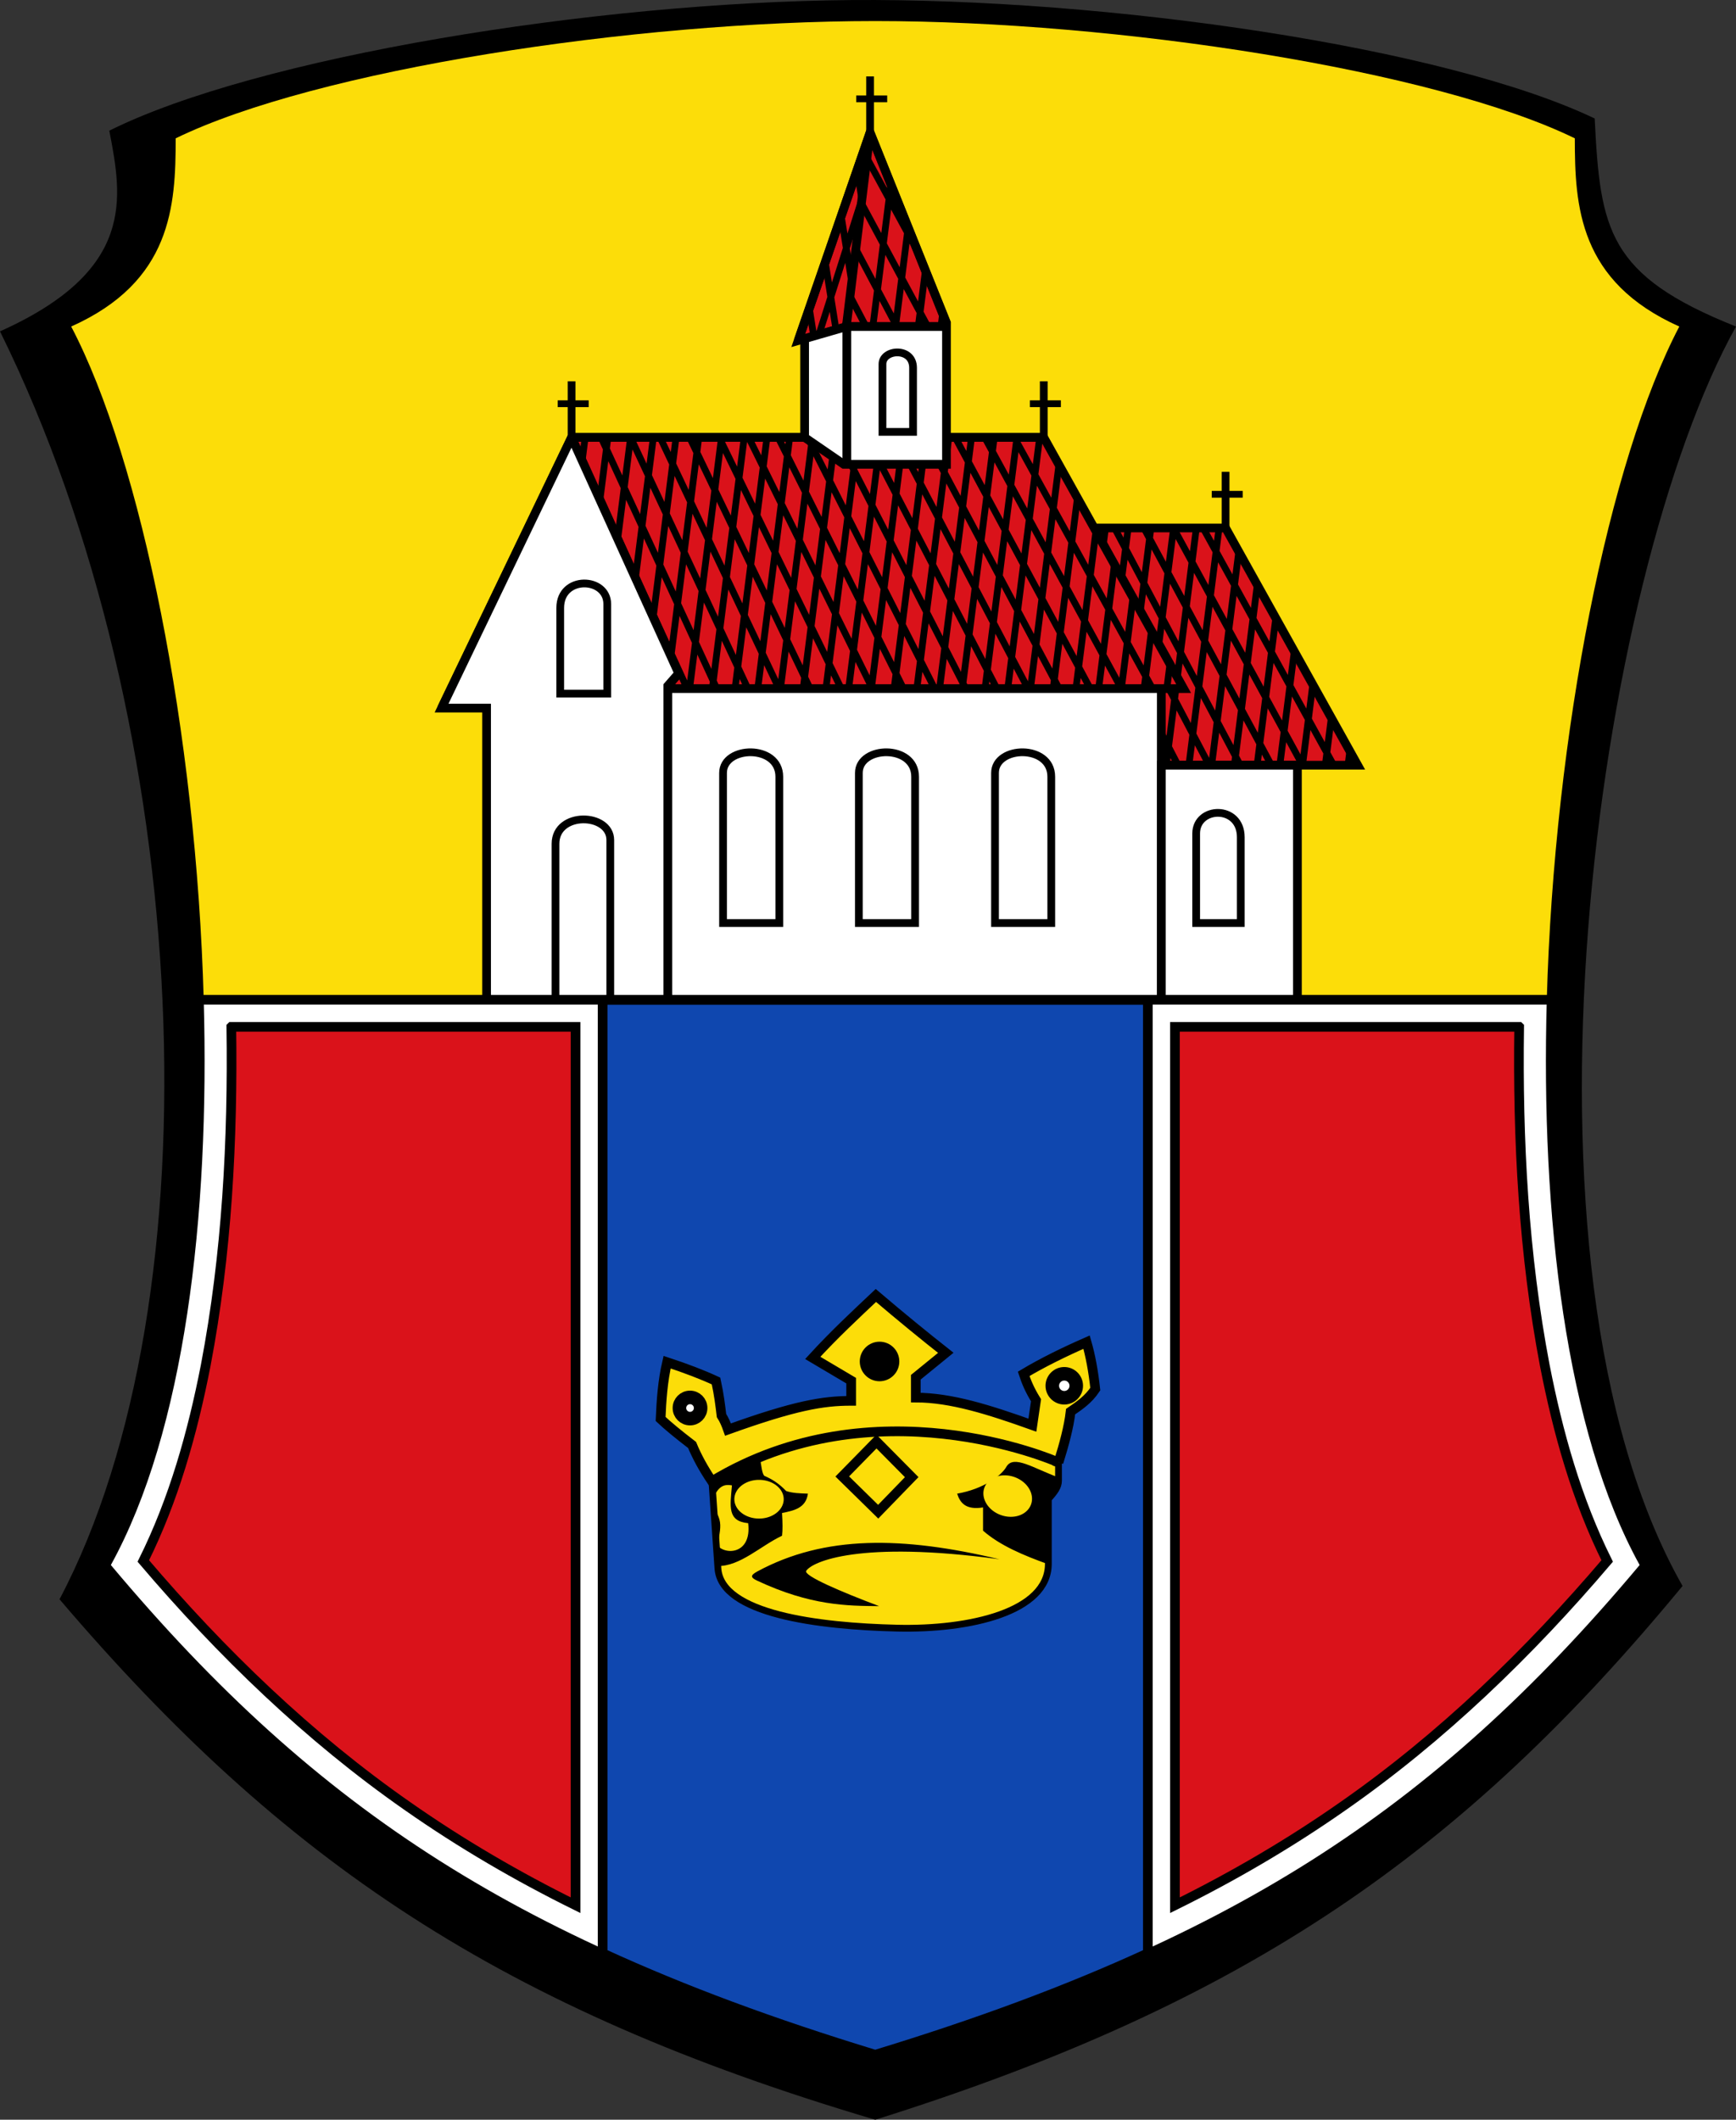
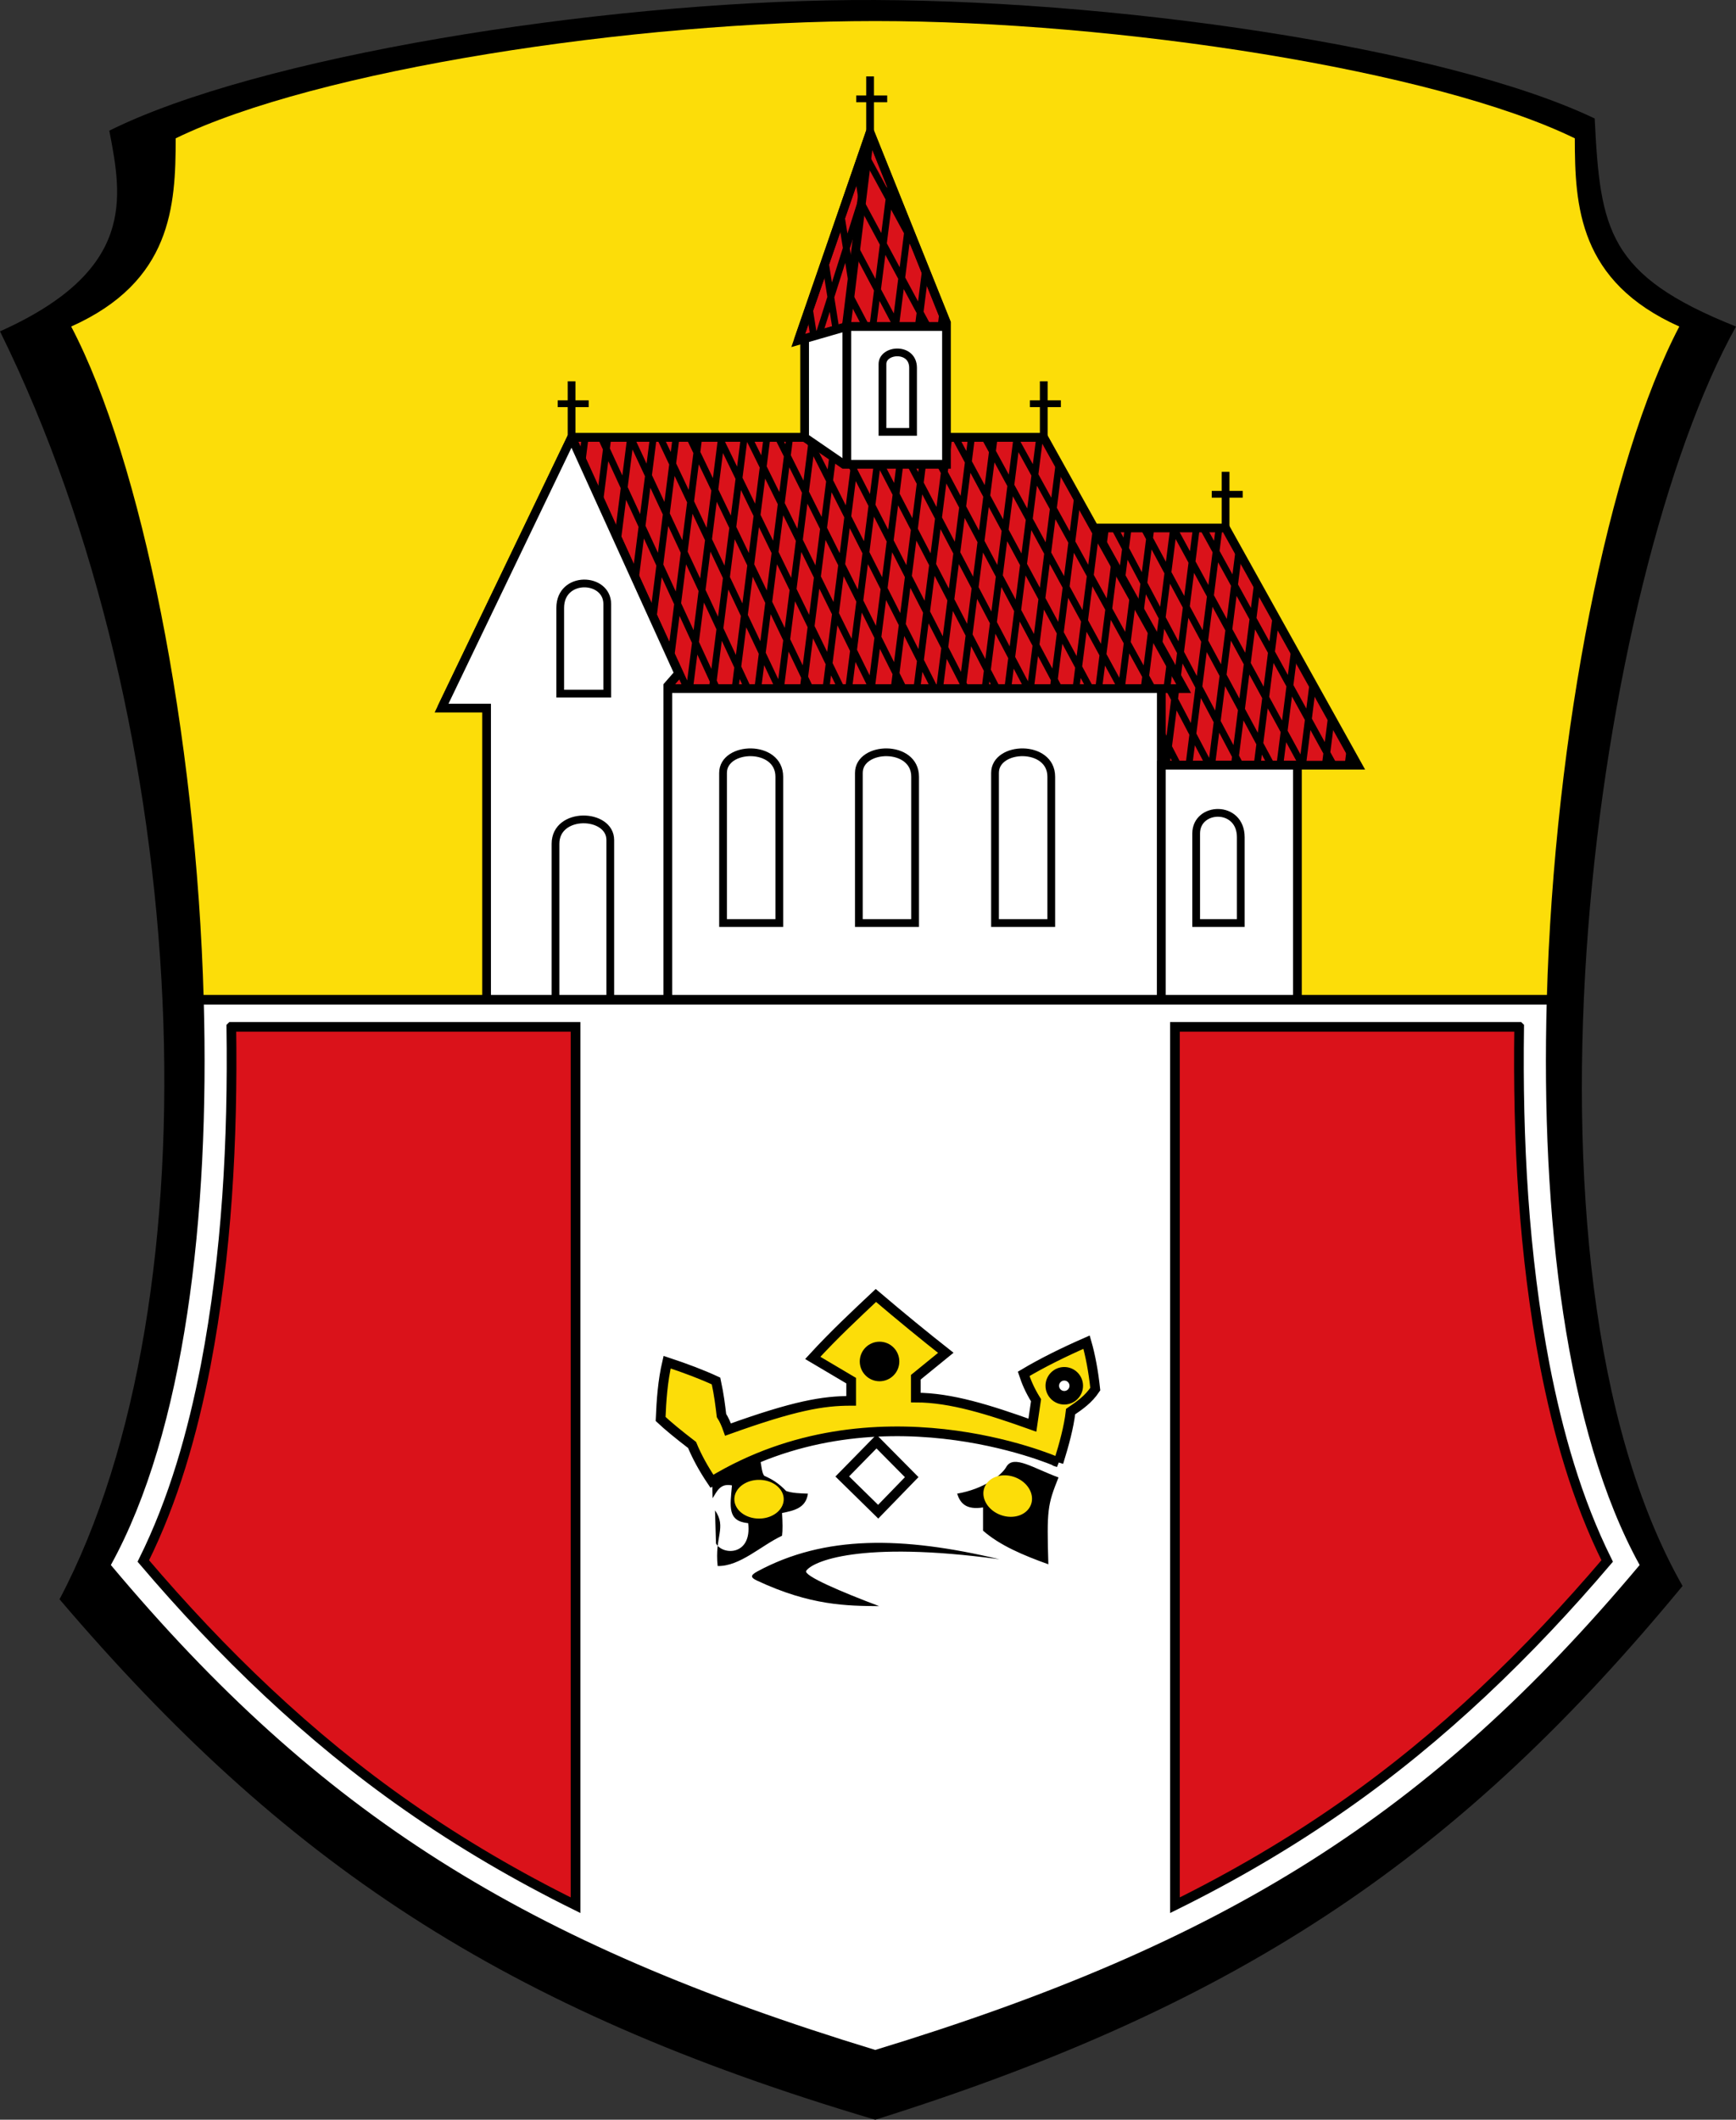
<svg xmlns="http://www.w3.org/2000/svg" xmlns:ns1="http://www.inkscape.org/namespaces/inkscape" xmlns:ns2="http://sodipodi.sourceforge.net/DTD/sodipodi-0.dtd" ns1:version="1.1.1 (3bf5ae0d25, 2021-09-20)" ns2:docname="CoA Stollberg.svg" id="svg2130" version="1.1" viewBox="0 0 448.538 547.507" height="547.507" width="448.538">
  <rect x="0" y="0" width="448.538" height="547.507" fill="#333333" stroke="none" />
  <defs id="defs2124" />
  <ns2:namedview ns1:pagecheckerboard="false" fit-margin-bottom="0" fit-margin-right="0" fit-margin-left="0" fit-margin-top="0" lock-margins="true" units="px" ns1:snap-smooth-nodes="true" ns1:snap-object-midpoints="true" ns1:window-maximized="1" ns1:window-y="-11" ns1:window-x="-11" ns1:window-height="1506" ns1:window-width="2560" showgrid="false" ns1:document-rotation="0" ns1:current-layer="g16712" ns1:document-units="px" ns1:cy="274" ns1:cx="224" ns1:zoom="1.5" ns1:pageshadow="2" ns1:pageopacity="0" borderopacity="1.0" bordercolor="#666666" pagecolor="#333333" id="base" showguides="false" ns1:guide-bbox="true" ns1:snap-intersection-paths="true" ns1:object-paths="true" ns1:snap-grids="false" ns1:snap-global="true" ns1:lockguides="false" guidecolor="#00ffff" guideopacity="0.498" ns1:snap-midpoints="true" ns1:snap-to-guides="true" />
  <g id="layer1" ns1:groupmode="layer" ns1:label="stollberg" transform="translate(403.642,-55.019)">
    <g id="g62495" ns1:label="coa">
      <path style="opacity:1;fill:#000000;fill-opacity:1;stroke:none;stroke-width:1;stroke-miterlimit:4;stroke-dasharray:none" d="m -375.401,88.768 c 3.338,17.313 6.921,36.08 -28.241,51.839 50.42,102.048 56.428,249.884 15.378,327.489 57.837,67.825 114.145,105.847 210.765,134.43 C -81.362,572.363 -25.632,533.423 31.085,464.659 -16.301,381.315 8.801,204.203 44.896,139.359 11.743,126.165 9.813,114.417 8.384,85.623 -30.204,67.198 -117.456,54.493 -183.772,55.036 c -66.316,0.544 -153.348,14.677 -191.629,33.732 z" id="path57038" ns2:nodetypes="ccccccczc" ns1:label="coa-0" />
      <g id="g62444" ns1:label="coa-i">
        <path id="path61707" style="opacity:1;fill:#ffffff;fill-opacity:1;stroke:none;stroke-width:1;stroke-miterlimit:4;stroke-dasharray:none" d="m -351.006,313.25 c 1.571,56.153 -4.95,111.461 -23.994,146 53.951,64.331 106.717,97.581 197.5,125.25 C -86.717,556.831 -33.951,523.581 20,459.25 0.956,424.711 -5.565,369.404 -3.994,313.25" ns1:label="coa-a" />
        <path id="path56390" style="opacity:1;fill:#fcdd09;fill-opacity:1;stroke:none;stroke-width:1;stroke-miterlimit:4;stroke-dasharray:none" d="M -3.994,313.25 C -2.062,244.233 12.094,173.938 30.25,139.359 4.298,127.754 3.25,108.308 3.25,90.75 -32.953,73.098 -115.035,60.457 -177.5,60.457 c -62.465,0 -144.547,12.641 -180.75,30.293 v 0 c 0,17.558 -1.048,37.004 -27,48.609 18.156,34.579 32.312,104.874 34.244,173.891" ns1:label="coa-o" />
-         <path id="rect60431" style="opacity:1;fill:#0f47af;stroke:#000000;stroke-width:2.5" d="m -247.938,313.248 v 246.291 c 20.931,9.615 44.042,18.166 70.438,26.211 26.395,-8.045 49.506,-16.596 70.438,-26.211 V 313.248 Z" ns2:nodetypes="cccccc" ns1:label="coa-b" />
        <path id="path60433" style="opacity:1;fill:#da121a;fill-opacity:1;stroke:#000000;stroke-width:2.5;stroke-miterlimit:4;stroke-dasharray:none" d="m -11.129,320.248 c -0.41,29.266 1.136,58.68 6.628,87.473 3.389,17.363 8.215,34.596 16.114,50.487 -20.178,23.703 -42.751,45.55 -68.341,63.372 -13.751,9.625 -28.29,18.105 -43.335,25.538 0,-75.624 0,-151.247 0,-226.871 29.645,0 59.289,0 88.934,0 z m -332.742,0 c 0.41,29.266 -1.136,58.68 -6.628,87.473 -3.389,17.363 -8.215,34.596 -16.114,50.487 20.178,23.703 42.751,45.55 68.341,63.372 13.751,9.625 28.29,18.105 43.335,25.538 0,-75.624 0,-151.247 0,-226.871 -29.645,0 -59.289,0 -88.934,0 z" ns1:label="coa-g" />
      </g>
      <g id="g26750" ns1:label="church" style="display:inline" transform="translate(-387.462)">
        <g id="g14031" ns1:label="crosses">
          <g id="g13990" ns1:label="cross-c">
            <path style="display:inline;opacity:1;fill:none;stroke:#000000;stroke-width:1.75;stroke-miterlimit:4;stroke-dasharray:none" d="m 249.922,159.298 h 8" id="path13906" ns1:label="cross-ch" ns2:nodetypes="cc" />
            <path style="opacity:1;fill:none;stroke:#000000;stroke-width:2;stroke-miterlimit:4;stroke-dasharray:none" d="M 253.5,168 V 153.5" id="path13904" ns1:label="cross-cv" ns2:nodetypes="cc" />
          </g>
          <g id="g13996" transform="translate(46.98,23.39)" ns1:label="cross-l">
            <path style="opacity:1;fill:none;stroke:#000000;stroke-width:1.75;stroke-miterlimit:4;stroke-dasharray:none" d="m 249.922,159.298 h 8" id="path13994" ns1:label="cross-lh" ns2:nodetypes="cc" />
            <path style="opacity:1;fill:none;stroke:#000000;stroke-width:2;stroke-miterlimit:4;stroke-dasharray:none" d="M 253.5,168 V 153.5" id="path13992" ns1:label="cross-lv" ns2:nodetypes="cc" />
          </g>
          <g id="g14002" transform="translate(-122)" ns1:label="cross-r">
            <path style="opacity:1;fill:none;stroke:#000000;stroke-width:1.75;stroke-miterlimit:4;stroke-dasharray:none" d="m 249.922,159.298 h 8" id="path14000" ns1:label="cross-rh" ns2:nodetypes="cc" />
            <path style="opacity:1;fill:none;stroke:#000000;stroke-width:2;stroke-miterlimit:4;stroke-dasharray:none" d="M 253.5,168 V 153.5" id="path13998" ns1:label="cross-rv" ns2:nodetypes="cc" />
          </g>
          <g id="g16712" transform="translate(-44.875,-78.741)" ns1:label="cross-t">
            <path style="opacity:1;fill:none;stroke:#000000;stroke-width:1.75;stroke-miterlimit:4;stroke-dasharray:none" d="m 249.922,159.298 h 8" id="path16708" ns1:label="cross-th" ns2:nodetypes="cc" />
            <path style="opacity:1;fill:none;stroke:#000000;stroke-width:2;stroke-miterlimit:4;stroke-dasharray:none" d="M 253.5,168 V 153.5" id="path16710" ns1:label="cross-tv" ns2:nodetypes="cc" />
          </g>
        </g>
        <g id="g26140" ns1:label="roofs">
          <path style="display:inline;fill:#da121a;stroke:#000000;stroke-width:2.25;stroke-miterlimit:4;stroke-dasharray:none" d="m 201.335,252.667 h 133.281 l -34.136,-61.276 h -122" id="path4026" ns2:nodetypes="cccc" ns1:label="roof-h" />
          <path id="path5013" style="display:inline;fill:none;stroke:#000000;stroke-width:1.75;stroke-miterlimit:4;stroke-dasharray:none" d="m 327.794,240.42 -1.557,12.247 m 6.338,-3.665 -0.466,3.665 m -68.544,-61.276 -7.789,61.276 m 13.661,-61.276 -7.789,61.276 m 13.661,-61.276 -7.789,61.276 m 13.661,-61.276 -7.789,61.276 m 13.661,-61.276 -7.789,61.276 m 13.661,-61.276 -7.789,61.276 m 13.661,-61.276 -7.789,61.276 m 12.883,-55.157 -7.011,55.157 m 11.792,-46.575 -5.92,46.575 m 10.701,-37.993 -4.829,37.993 m 9.61,-29.411 -3.739,29.411 m 8.519,-20.829 -2.648,20.829 m -25.7,-61.276 33.742,61.276 m -41.362,-61.226 33.32,61.226 m -40.996,-61.276 32.953,61.276 m -40.522,-61.276 32.48,61.276 m -42.096,-64.874 34.053,64.874 m -41.678,-64.874 33.636,64.874" ns2:nodetypes="cccccccccccccccccccccccccccccccccccccccc" ns1:label="shingles-h" />
          <path style="display:inline;fill:#da121a;stroke:#000000;stroke-width:2.25;stroke-miterlimit:4;stroke-dasharray:none" d="m 131.5,168 27.676,60.943 -2.817,3.224 v 0.707 H 289.64 L 253.5,168 h -122" id="path1503" ns2:nodetypes="ccccccc" ns1:label="roof-f" />
          <path id="path3255" style="display:inline;fill:none;stroke:#000000;stroke-width:1.75;stroke-miterlimit:4;stroke-dasharray:none" ns1:label="shingles-f" d="m 281.325,217.948 -1.897,14.926 m 6.678,-6.346 -0.807,6.346 M 140.878,168 l -2.051,16.135 M 135.006,168 l -0.767,6.031 M 152.622,168 148.003,204.338 M 158.494,168 152.59,214.444 M 164.365,168 157.178,224.544 M 170.237,168 161.991,232.874 M 176.109,168 l -8.246,64.874 M 181.981,168 l -8.246,64.874 M 187.853,168 l -8.246,64.874 M 193.725,168 l -8.246,64.874 M 199.596,168 l -8.246,64.874 M 205.468,168 l -8.246,64.874 M 211.34,168 l -8.246,64.874 M 217.212,168 l -8.246,64.874 M 223.084,168 l -8.246,64.874 M 228.956,168 l -8.246,64.874 M 234.827,168 l -8.246,64.874 M 240.699,168 l -8.246,64.874 M 246.571,168 l -8.246,64.874 M 252.443,168 l -8.246,64.874 m 13.224,-57.837 -7.352,57.837 m 12.133,-49.257 -6.261,49.257 m 11.042,-40.672 -5.17,40.672 m 9.951,-32.092 -4.079,32.092 m 8.86,-23.51 -2.988,23.51 M 146.75,168 143.415,194.237 M 245.875,168 281.598,232.874 M 238.25,168 273.555,232.874 M 230.625,168 265.513,232.874 M 223,168 257.471,232.874 M 215.375,168 249.428,232.874 M 207.75,168 241.386,232.874 M 200.125,168 233.343,232.874 M 192.5,168 225.301,232.874 M 184.875,168 217.258,232.874 M 177.25,168 209.216,232.874 M 169.625,168 201.173,232.874 M 162,168 193.131,232.874 M 154.375,168 185.088,232.874 M 146.75,168 177.046,232.874 M 139.125,168 169.004,232.874 M 131.5,168 l 29.878,64.874" />
          <path style="display:inline;opacity:1;fill:none;stroke:#000000;stroke-width:2.25;stroke-miterlimit:4;stroke-dasharray:none" d="m 253.5,168 h -122 l -33.594,69.917" id="path13836" ns1:label="roof-c" />
        </g>
        <g id="g26129" ns1:label="walls">
          <rect style="display:inline;opacity:1;fill:#ffffff;stroke:#000000;stroke-width:2.25;stroke-miterlimit:4;stroke-dasharray:none" id="rect12658" width="127.515" height="80.374" x="156.359" y="232.874" ns1:label="wall-c" />
          <rect style="opacity:1;fill:#ffffff;stroke:#000000;stroke-width:2.25;stroke-miterlimit:4;stroke-dasharray:none" id="rect12912" width="35.168" height="60.582" x="283.874" y="252.667" ns1:label="wall-l" />
          <path style="display:inline;opacity:1;fill:#ffffff;stroke:#000000;stroke-width:2.25;stroke-miterlimit:4;stroke-dasharray:none" d="m 131.5,168 27.676,60.943 -2.817,3.224 V 313.248 H 109.542 V 237.917 H 97.906 L 131.5,168" id="path13255" ns2:nodetypes="cccccccc" ns1:label="wall-r" />
        </g>
        <g id="g26118" ns1:label="tower">
          <path style="opacity:1;fill:#da121a;stroke:#000000;stroke-width:2.25;stroke-miterlimit:4;stroke-dasharray:none" d="m 208.625,89.259 -18.572,53.726 12.562,-3.626" id="path15060" ns2:nodetypes="ccc" ns1:label="roof-th" />
          <path style="opacity:1;fill:#da121a;stroke:#000000;stroke-width:2.25;stroke-miterlimit:4;stroke-dasharray:none" d="m 228.366,139.359 h -25.879 l 6.138,-50.1 19.821,49.391" id="path14930" ns2:nodetypes="cccc" ns1:label="roof-tf" />
          <path style="opacity:1;fill:none;stroke:#000000;stroke-width:2.25;stroke-miterlimit:4;stroke-dasharray:none" d="M 228.446,138.65 208.625,89.259 190.053,142.985" id="path16706" ns1:label="roof-tc" />
          <path id="path19343" style="display:inline;opacity:1;fill:none;stroke:#000000;stroke-width:1.75;stroke-miterlimit:4;stroke-dasharray:none" ns1:label="shingles-t" d="m 214.003,102.66 -4.665,36.7 m 9.124,-25.588 -3.253,25.588 m 7.712,-14.475 -1.84,14.475 m 6.299,-3.363 -0.428,3.363 m -19.137,-43.499 13.169,24.197 m -14.596,-12.545 17.127,31.847 m -18.577,-20.03 10.617,20.03 m -12.108,-7.851 4.121,7.852 m -2.278,-40.459 1.217,7.633 m -5.338,4.291 2.721,17.068 m -6.842,-5.143 2.771,17.387 m -6.894,-5.465 1.139,7.143 m 12.457,-35.383 -11.103,34.988" ns2:nodetypes="cccccccccccccccccccccccccc" />
          <path style="opacity:1;fill:#ffffff;stroke:#000000;stroke-width:2.25;stroke-miterlimit:4;stroke-dasharray:none" d="M 202.123,175.145 191.714,168 v -25.495 l 10.901,-3.146" id="path14800" ns2:nodetypes="cccc" ns1:label="wall-tr" />
          <rect style="opacity:1;fill:#ffffff;stroke:#000000;stroke-width:2.25;stroke-miterlimit:4;stroke-dasharray:none" id="rect14677" width="25.75" height="35.591" x="202.616" y="139.359" ns1:label="wall-tl" />
        </g>
        <path id="path25625" style="opacity:1;fill:none;stroke:#000000;stroke-width:2;stroke-miterlimit:4;stroke-dasharray:none" d="m 211.826,166.571 v -17.522 c 0,-3.862 7.904,-4.474 7.904,0.979 v 16.543 z m -41.189,126.862 v -38.779 c 0,-7.044 14.533,-7.479 14.533,0.979 v 37.8 z m 70.269,0 v -38.779 c 0,-7.044 14.533,-7.479 14.533,0.979 v 37.8 z m -35.179,0 v -38.779 c 0,-7.044 14.533,-7.479 14.533,0.979 v 37.8 z m 87.151,0 v -23.134 c 0,-7.044 11.528,-7.479 11.528,0.979 v 22.156 z m -152.159,-59.25 v -23.134 c 0,-7.044 -12.153,-7.479 -12.153,0.979 v 22.156 z M 141.5,313.248 v -41.259 c 0,-7.044 -14.153,-7.479 -14.153,0.979 v 40.281 z" ns1:label="windows" ns2:nodetypes="csscccsscccsscccsscccsscccsscccsscc" />
      </g>
      <g id="g54832" ns1:label="crown" transform="translate(-387.462)">
-         <path style="opacity:1;fill:#fcdd09;fill-opacity:1;stroke:#000000;stroke-width:1.75;stroke-miterlimit:4;stroke-dasharray:none" d="m 257.312,432.75 v 4.688 c 0,1.63 -0.957,2.908 -2.625,4.75 v 16.75 c 0,12.468 -20.428,17.048 -39.006,16.616 -20.406,-0.475 -45.556,-3.629 -46.369,-15.428 l -1.551,-22.514 c 27.665,-16.901 62.66,-15.738 89.551,-4.861 z" id="path49740" ns2:nodetypes="cccssscc" ns1:label="crown-b" />
        <path style="display:inline;opacity:1;fill:#fcdd09;stroke:#000000;stroke-width:2.5;stroke-miterlimit:4;stroke-dasharray:none" d="m 257.312,432.75 c 1.441,-4.641 2.676,-9.145 3.125,-13.125 2.284,-1.566 4.578,-3.11 6.375,-5.812 -0.497,-4.632 -1.253,-8.659 -2.25,-12.125 -6.052,2.65 -11.531,5.371 -16.25,8.188 0.664,2.005 1.532,4.146 3.188,6.812 l -0.938,6.438 C 239.419,419.15 229.542,416 220.438,416 v -5.25 l 7.75,-6.312 c -5.474,-4.312 -11.423,-9.168 -18.062,-14.812 -5.388,5.078 -10.763,10.079 -16.312,16.125 l 9.923,5.875 v 5.214 c -7.302,0 -14.547,1.217 -31.82,7.425 -0.461,-1.307 -0.984,-2.551 -1.679,-3.624 -0.326,-2.684 -0.631,-5.327 -1.414,-8.927 -3.492,-1.62 -7.733,-3.241 -12.64,-4.861 -1.135,4.891 -1.476,9.782 -1.679,14.672 1.85,1.747 4.633,4.028 8.132,6.718 1.24,3.006 2.944,6.128 5.127,9.369 41.949,-25.409 88.04,-5.544 89.551,-4.861 z" id="path28359" ns2:nodetypes="cccccccccccccccccccccc" ns1:label="crown-t" />
        <path id="path51299" style="opacity:1;fill:#000000;fill-opacity:1;stroke:none;stroke-width:1.75;stroke-miterlimit:4;stroke-dasharray:none" d="m 168.562,445.125 c 3.079,4.462 -0.161,6.75 0.686,14.384 5.788,0.096 11.117,-5.229 16.627,-7.821 0.189,-1.392 0.143,-3.487 0,-5.875 3.109,-0.621 6.184,-1.284 6.688,-5 -2.04,-0.064 -4.074,-0.135 -5.625,-0.688 -1.854,-1.947 -3.708,-3.09 -5.562,-3.875 -0.641,-0.316 -0.885,-2.813 -1.21,-4.864 l -12.352,5.552 0.125,5.062 c 1.134,-1.77 1.95,-3.938 5,-3.312 -0.488,5.476 -1.221,9.24 4.188,9.75 1.015,8.407 -6.576,8.378 -8.312,5.25 z m 88.75,-8.5 c -6.441,-2.342 -11.534,-5.908 -13.438,-2.812 -1.212,2.276 -5.918,5.818 -12.75,7 0.774,2.444 2.278,4.258 6.688,3.562 v 6 c 4.321,3.797 10.408,6.372 16.874,8.684 -0.419,-14.132 -0.221,-15.309 2.626,-22.434 z m -15.269,21.134 c -25.119,-5.974 -45.169,-6.233 -62.523,3.135 -1.9,1.026 -1.79,1.588 -0.088,2.386 13.822,6.483 23.284,6.522 31.537,6.588 -9.697,-3.641 -19.65,-7.888 -18.843,-9.118 1.545,-2.357 13.666,-7.912 49.918,-2.991 z" ns1:label="crown-s" />
        <path id="ellipse53196" style="opacity:1;fill:#fcdd09;stroke-width:1.75" transform="rotate(19.513)" d="m 384.012,334.523 a 6.402,5.212 0 0 1 -6.402,5.212 6.402,5.212 0 0 1 -6.402,-5.212 6.402,5.212 0 0 1 6.402,-5.212 6.402,5.212 0 0 1 6.402,5.212 z m -60.682,20.097 a 5,6.375 70.487 0 1 -4.339,6.842 5,6.375 70.487 0 1 -7.679,-2.583 5,6.375 70.487 0 1 4.339,-6.842 5,6.375 70.487 0 1 7.679,2.583 z" ns1:label="crown-l" />
        <g id="g54799" ns1:label="gems">
          <circle style="fill:#ffffff;fill-opacity:1;stroke:#000000;stroke-width:3.5;stroke-miterlimit:4;stroke-dasharray:none" id="path45372" cx="258.801" cy="412.95" r="3.094" ns1:label="gem-l" />
-           <circle style="fill:#ffffff;fill-opacity:1;stroke:#000000;stroke-width:3.5;stroke-miterlimit:4;stroke-dasharray:none" id="circle45633" cx="162.104" cy="418.696" r="2.74" ns1:label="gem-r" />
          <circle style="fill:#000000;fill-opacity:1;stroke:#000000;stroke-width:3.5;stroke-miterlimit:4;stroke-dasharray:none" id="circle45657" cx="211.071" cy="406.675" r="3.359" ns1:label="gem-c" />
          <path style="display:inline;opacity:1;fill:none;fill-opacity:1;stroke:#000000;stroke-width:2.5;stroke-miterlimit:4;stroke-dasharray:none" d="m 210.276,427.358 -8.839,9.016 9.281,9.104 8.662,-8.927 z" id="path46366" ns2:nodetypes="ccccc" ns1:label="gem-b" />
        </g>
      </g>
      <path style="opacity:1;fill:none;fill-opacity:1;stroke:#000000;stroke-width:2.5;stroke-linecap:square;stroke-miterlimit:4;stroke-dasharray:none" d="M -351.007,313.248 H -3.993" id="path62255" ns1:label="fess" />
    </g>
  </g>
</svg>